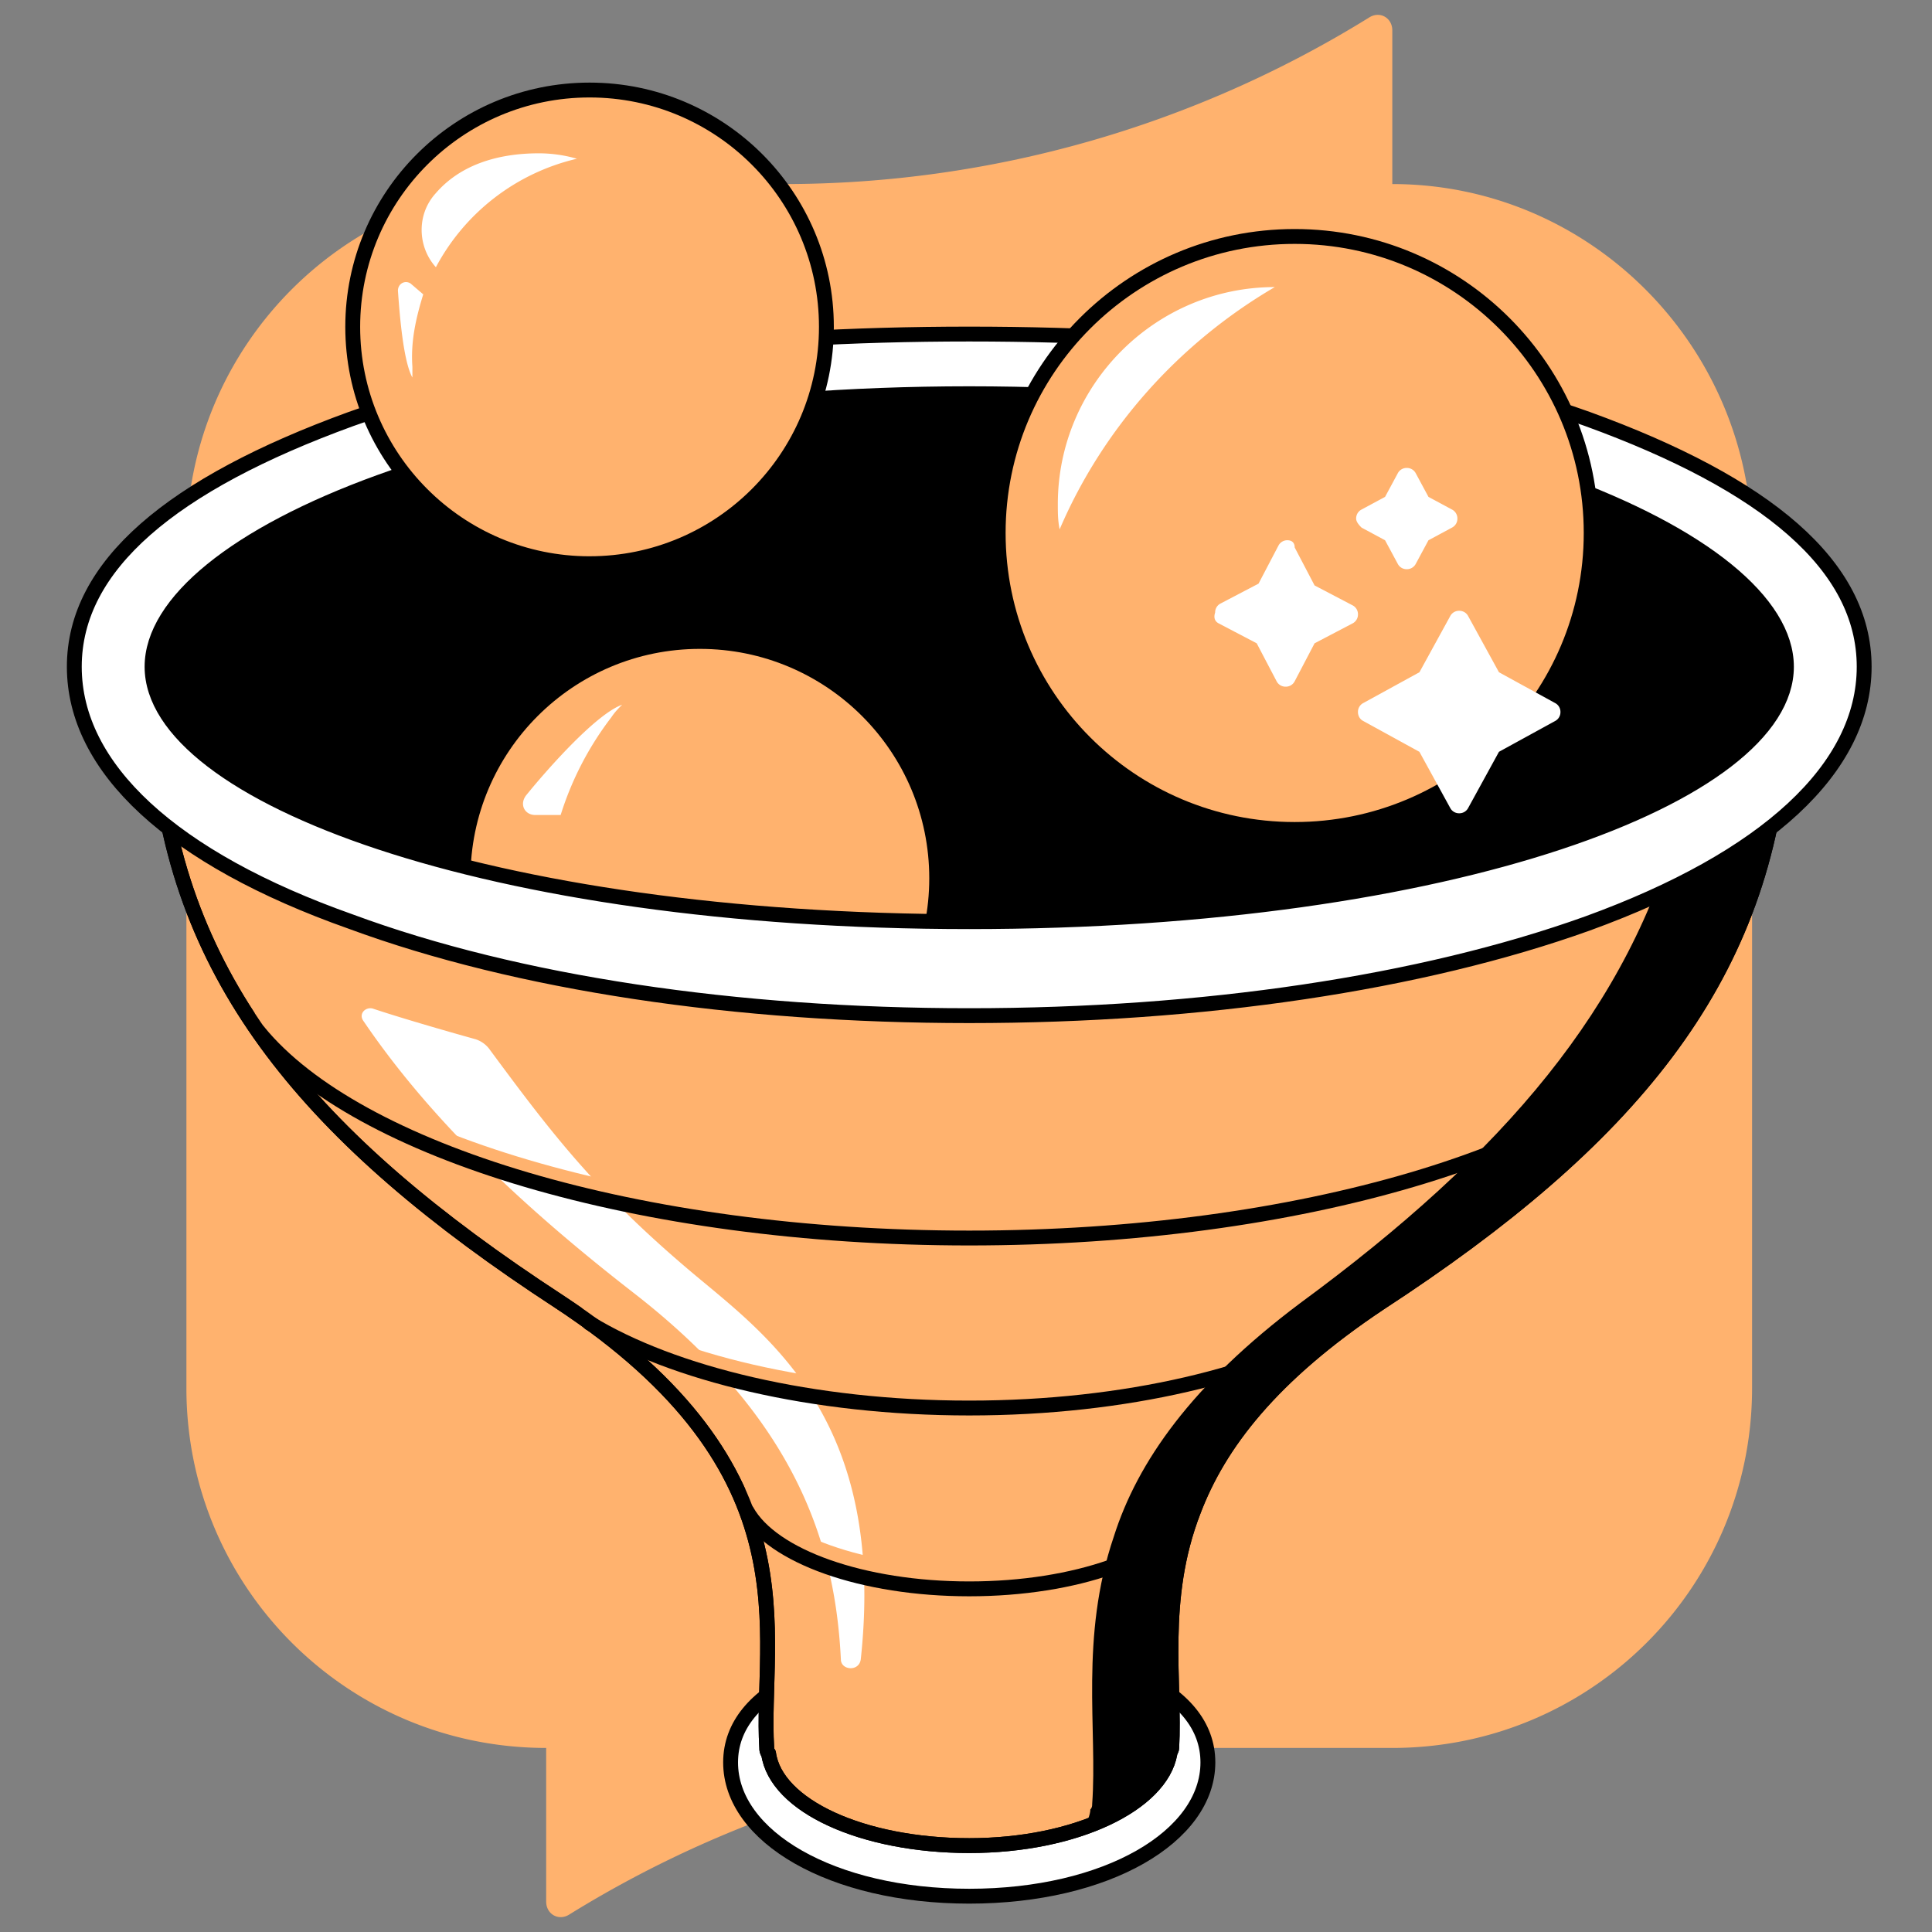
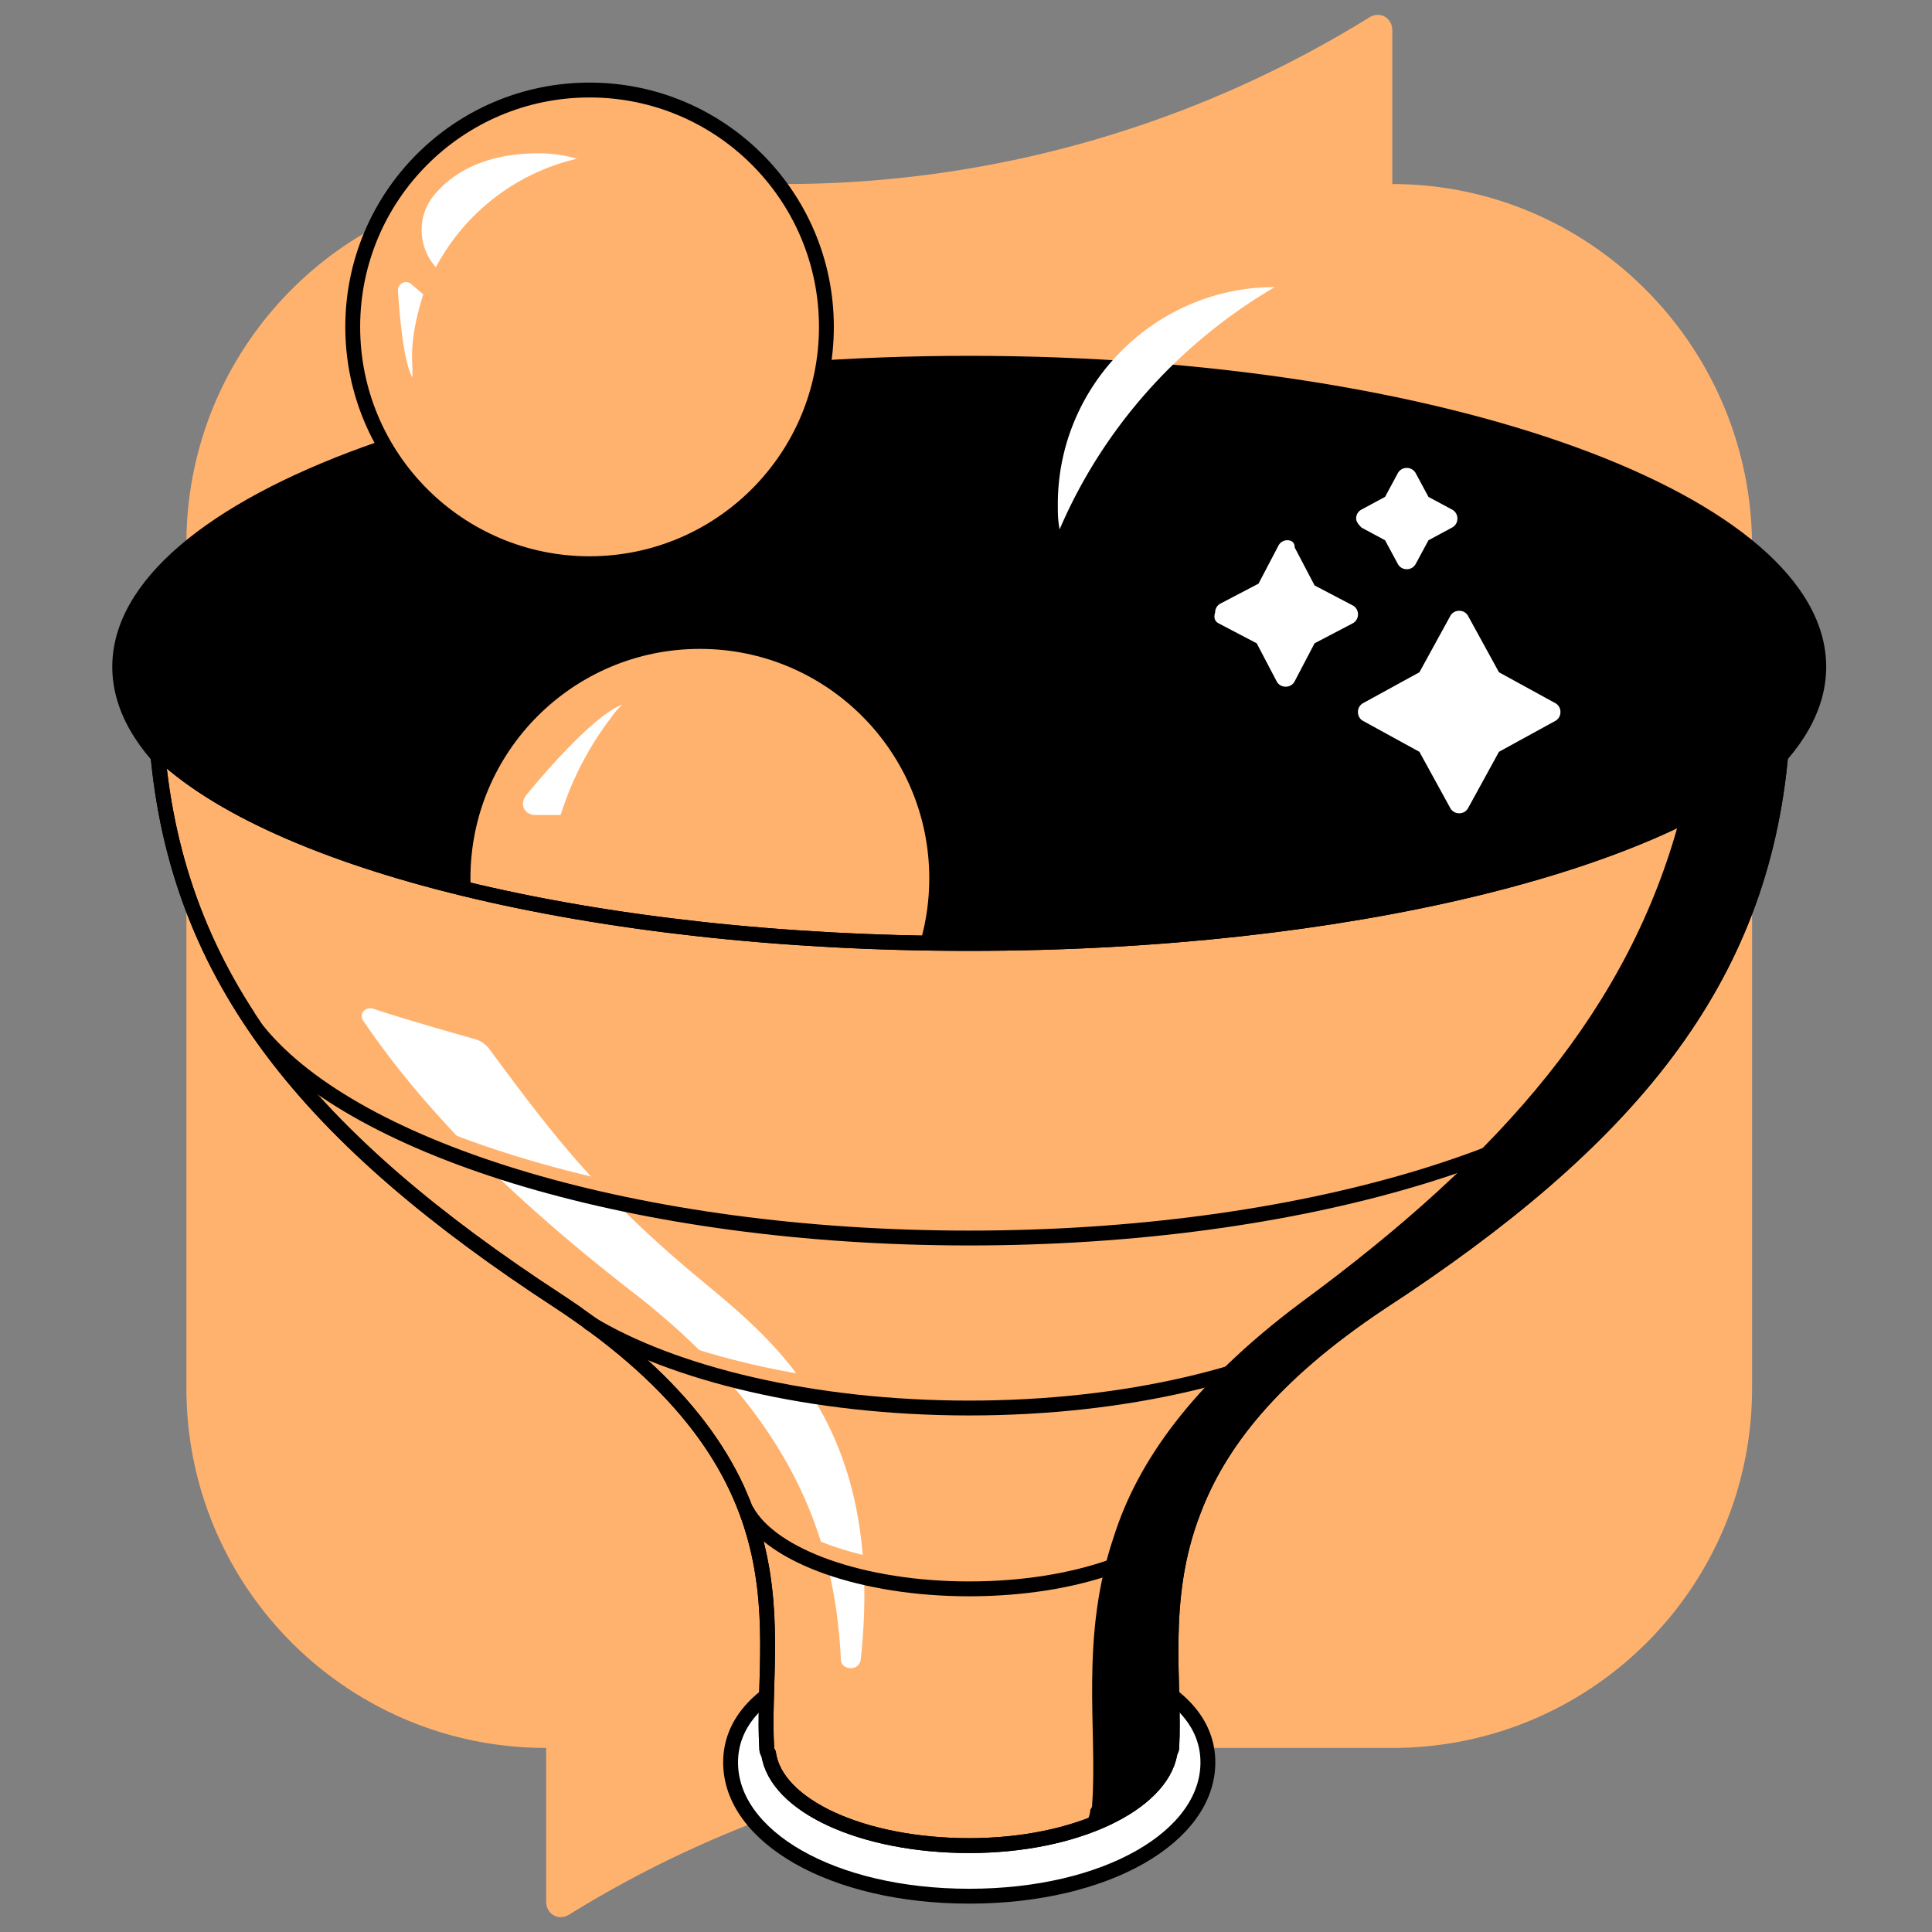
<svg xmlns="http://www.w3.org/2000/svg" width="130" height="130" fill="none">
  <rect width="100%" height="100%" fill="#808080" stroke="none" />
  <path d="M93.685 12.385V2.045c0-.852-.852-1.338-1.582-.852a74.757 74.757 0 01-39.294 11.192H36.751c-13.381 0-24.208 10.827-24.208 24.21v56.81c0 13.383 10.826 24.21 24.208 24.21v10.34c0 .852.852 1.338 1.582.852 11.8-7.299 25.425-11.192 39.293-11.192h16.059c13.381 0 24.208-10.827 24.208-24.21v-56.81c-.121-13.383-10.948-24.21-24.208-24.21z" fill="#FFB26E" />
  <path d="M65.218 65.792c31.847 0 57.663-9.368 57.663-20.924S97.065 23.943 65.218 23.943c-31.846 0-57.663 9.369-57.663 20.925 0 11.556 25.817 20.924 57.663 20.924z" fill="#000" />
  <path d="M47.092 75.035c8.801 0 15.936-7.135 15.936-15.936 0-8.802-7.135-15.937-15.936-15.937-8.802 0-15.937 7.135-15.937 15.937 0 8.801 7.135 15.936 15.937 15.936z" fill="#FFB26E" stroke="#000" stroke-miterlimit="10" stroke-linecap="round" stroke-linejoin="round" />
  <path d="M81.276 118.588c0 4.988-6.812 9.003-16.058 9.003-9.245 0-16.058-4.015-16.058-9.003 0-4.987 6.813-7.785 16.058-7.785 9.246 0 16.058 2.798 16.058 7.785z" fill="#fff" stroke="#000" stroke-miterlimit="10" stroke-linecap="round" stroke-linejoin="round" />
  <path d="M65.218 63.482c-25.425 0-46.958-5.475-54.622-13.017 1.338 15.45 10.219 26.155 27.007 37.104 17.396 11.435 13.503 22.384 13.99 30.048 0 .122 0 .243.122.365.486 3.528 6.326 6.204 13.503 6.204 7.178 0 12.895-2.798 13.504-6.204 0-.122.121-.243.121-.365.243-4.38-.851-9.976 1.46-15.936 1.703-4.502 5.231-9.124 12.53-13.99 16.788-10.95 25.669-21.655 27.007-37.105-7.664 7.421-29.197 12.896-54.622 12.896z" fill="#FFB26E" stroke="#000" stroke-miterlimit="10" stroke-linecap="round" stroke-linejoin="round" />
  <path d="M46.848 85.866c-6.69-5.596-9.732-9.61-13.868-15.206a1.891 1.891 0 00-.973-.73c-2.19-.609-5.11-1.46-6.934-2.068-.487-.122-.974.365-.609.851C28.844 75.161 34.926 81 42.591 86.961c11.313 8.76 13.625 17.396 13.99 24.696 0 .729 1.216.851 1.338 0 1.703-15.815-5.961-21.533-11.07-25.79z" fill="#fff" />
  <path d="M50.255 100.703c1.825 3.041 7.786 5.231 14.963 5.231 7.178 0 13.26-2.19 14.963-5.231M39.67 88.174c5.597 3.406 14.964 5.717 25.548 5.717 10.584 0 19.83-2.31 25.547-5.717m-73.357-19.59c6.57 8.029 25.547 13.868 47.81 13.868 22.262 0 41.24-5.839 47.809-13.868" stroke="#FFB26E" stroke-miterlimit="10" stroke-linecap="round" stroke-linejoin="round" />
  <path d="M113.027 55.086c-3.406 12.652-11.8 22.506-25.547 32.603-7.3 5.474-10.949 10.705-12.53 15.693-2.312 6.813-1.095 13.017-1.46 18.005 0 .121 0 .243-.122.365 0 .365-.243.851-.365 1.216 3.163-1.095 5.353-2.92 5.596-4.988 0-.121.122-.243.122-.365.243-4.379-.852-9.975 1.46-15.936 1.703-4.501 5.231-9.124 12.53-13.99C109.5 76.74 118.38 66.035 119.718 50.585c-1.46 1.581-3.771 3.041-6.691 4.501z" fill="#000" />
  <path d="M50.255 101.68c1.703 3.041 7.786 5.231 14.963 5.231 7.178 0 13.26-2.19 14.963-5.231M39.67 89.025c5.597 3.407 14.964 5.718 25.548 5.718 10.584 0 19.83-2.311 25.547-5.718M17.408 69.436c6.57 8.029 25.547 13.868 47.81 13.868 22.262 0 41.24-5.84 47.809-13.868" stroke="#000" stroke-miterlimit="10" stroke-linecap="round" stroke-linejoin="round" />
  <path d="M65.218 63.482c-25.425 0-46.958-5.475-54.622-13.017 1.338 15.45 10.219 26.155 27.007 37.104 17.396 11.435 13.503 22.384 13.99 30.048 0 .122 0 .243.122.365.486 3.528 6.326 6.204 13.503 6.204 7.178 0 12.895-2.798 13.504-6.204 0-.122.121-.243.121-.365.243-4.38-.851-9.976 1.46-15.936 1.703-4.502 5.231-9.124 12.53-13.99 16.788-10.95 25.669-21.655 27.007-37.105-7.664 7.421-29.197 12.896-54.622 12.896z" stroke="#000" stroke-miterlimit="10" stroke-linecap="round" stroke-linejoin="round" />
-   <path d="M65.218 68.341c-15.693 0-30.413-2.19-41.605-6.325C11.569 57.758 5 51.675 5 44.863c0-6.813 6.57-12.287 18.613-16.667 11.192-4.014 25.912-5.718 41.605-5.718 15.693 0 30.413 1.704 41.605 5.718 12.044 4.38 18.613 9.854 18.613 16.667 0 6.812-6.569 12.895-18.613 17.274-11.192 4.015-25.912 6.204-41.605 6.204zm0-41.848c-32.481 0-54.987 9.732-54.987 18.37 0 8.637 22.627 17.153 54.987 17.153 32.481 0 54.987-8.516 54.987-17.153 0-8.638-22.506-18.37-54.987-18.37z" fill="#fff" stroke="#000" stroke-miterlimit="10" stroke-linecap="round" stroke-linejoin="round" />
  <path d="M39.67 37.93c8.802 0 15.937-7.134 15.937-15.936 0-8.801-7.135-15.936-15.936-15.936-8.802 0-15.937 7.135-15.937 15.936 0 8.802 7.135 15.937 15.937 15.937z" fill="#FFB26E" stroke="#000" stroke-miterlimit="10" stroke-linecap="round" stroke-linejoin="round" />
  <path d="M29.33 17.98a14.469 14.469 0 019.489-7.299 9.26 9.26 0 00-2.555-.365c-2.92 0-5.352.852-6.934 2.677-1.338 1.46-1.216 3.65 0 4.987zm-.851 1.826l-.852-.73c-.365-.243-.851 0-.851.486.121 1.704.365 4.745.973 5.84v-.73c-.122-1.703.243-3.285.73-4.866z" fill="#fff" />
-   <path d="M87.115 55.813c11.02 0 19.952-8.932 19.952-19.95 0-11.02-8.933-19.952-19.951-19.952-11.02 0-19.951 8.932-19.951 19.951s8.932 19.951 19.95 19.951z" fill="#FFB26E" stroke="#000" stroke-miterlimit="10" stroke-linecap="round" stroke-linejoin="round" />
  <path d="M97.578 41.464l-2.068 3.77-3.772 2.069a.67.67 0 00-.364.608c0 .243.121.487.365.608l3.77 2.069 2.069 3.77a.67.67 0 00.608.366.669.669 0 00.608-.365l2.068-3.772 3.772-2.068a.67.67 0 00.365-.608.67.67 0 00-.365-.608l-3.772-2.068-2.068-3.771a.669.669 0 00-.608-.365.67.67 0 00-.608.365zm-15.572.484l2.555 1.338L85.9 45.84a.669.669 0 00.608.365.669.669 0 00.609-.365l1.338-2.554 2.555-1.338a.67.67 0 00.365-.609.67.67 0 00-.365-.608l-2.555-1.338-1.338-2.555c0-.365-.243-.486-.487-.486a.669.669 0 00-.608.365l-1.338 2.554-2.555 1.338a.669.669 0 00-.365.609c-.122.365 0 .608.243.73zm9.611-6.446l1.581.851.852 1.582a.669.669 0 00.608.365.67.67 0 00.608-.365l.852-1.582 1.582-.851a.669.669 0 00.364-.608.67.67 0 00-.364-.609l-1.582-.851-.852-1.582a.67.67 0 00-.608-.365.669.669 0 00-.608.365l-.852 1.582-1.581.851a.67.67 0 00-.365.609c0 .243.243.486.365.608zM37.725 54.84h-1.703c-.73 0-1.095-.73-.609-1.338 1.582-1.946 4.745-5.474 6.448-6.082-.243.243-.487.486-.73.852a21.184 21.184 0 00-3.406 6.569zm48.052-35.523c-8.03 0-14.598 6.57-14.598 14.599 0 .608 0 1.095.121 1.703 2.92-6.813 8.03-12.53 14.477-16.302z" fill="#fff" />
</svg>